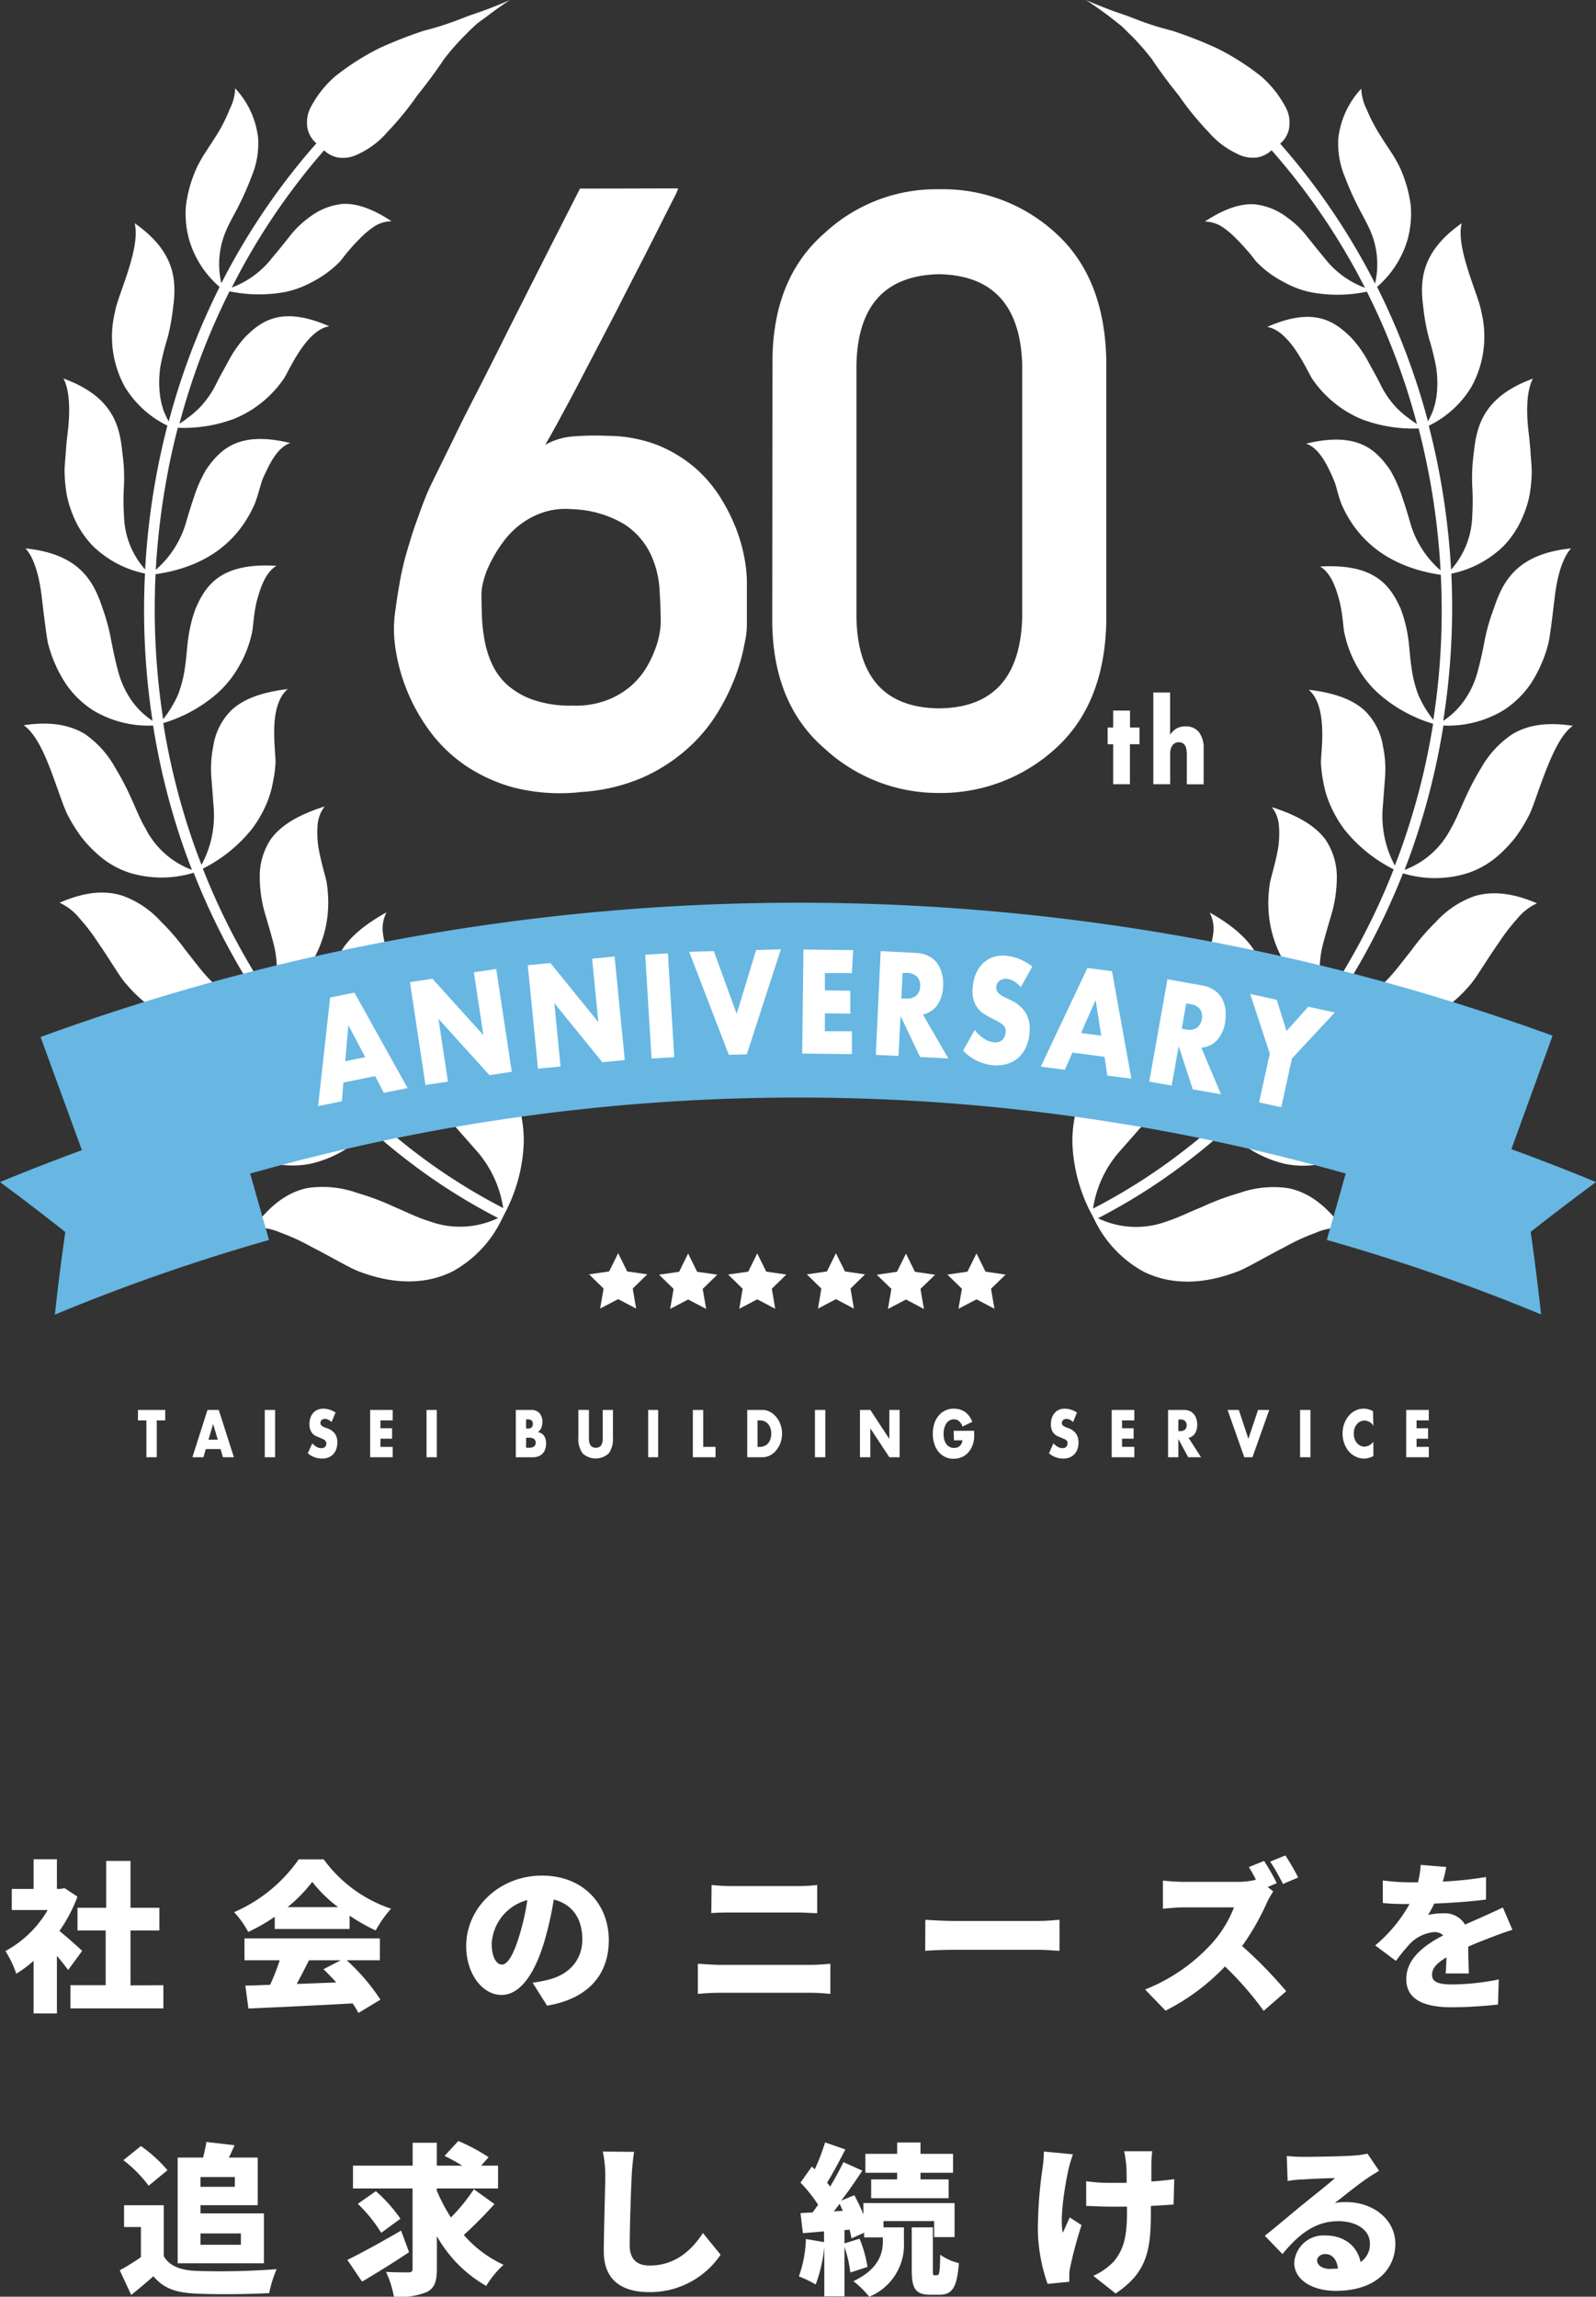
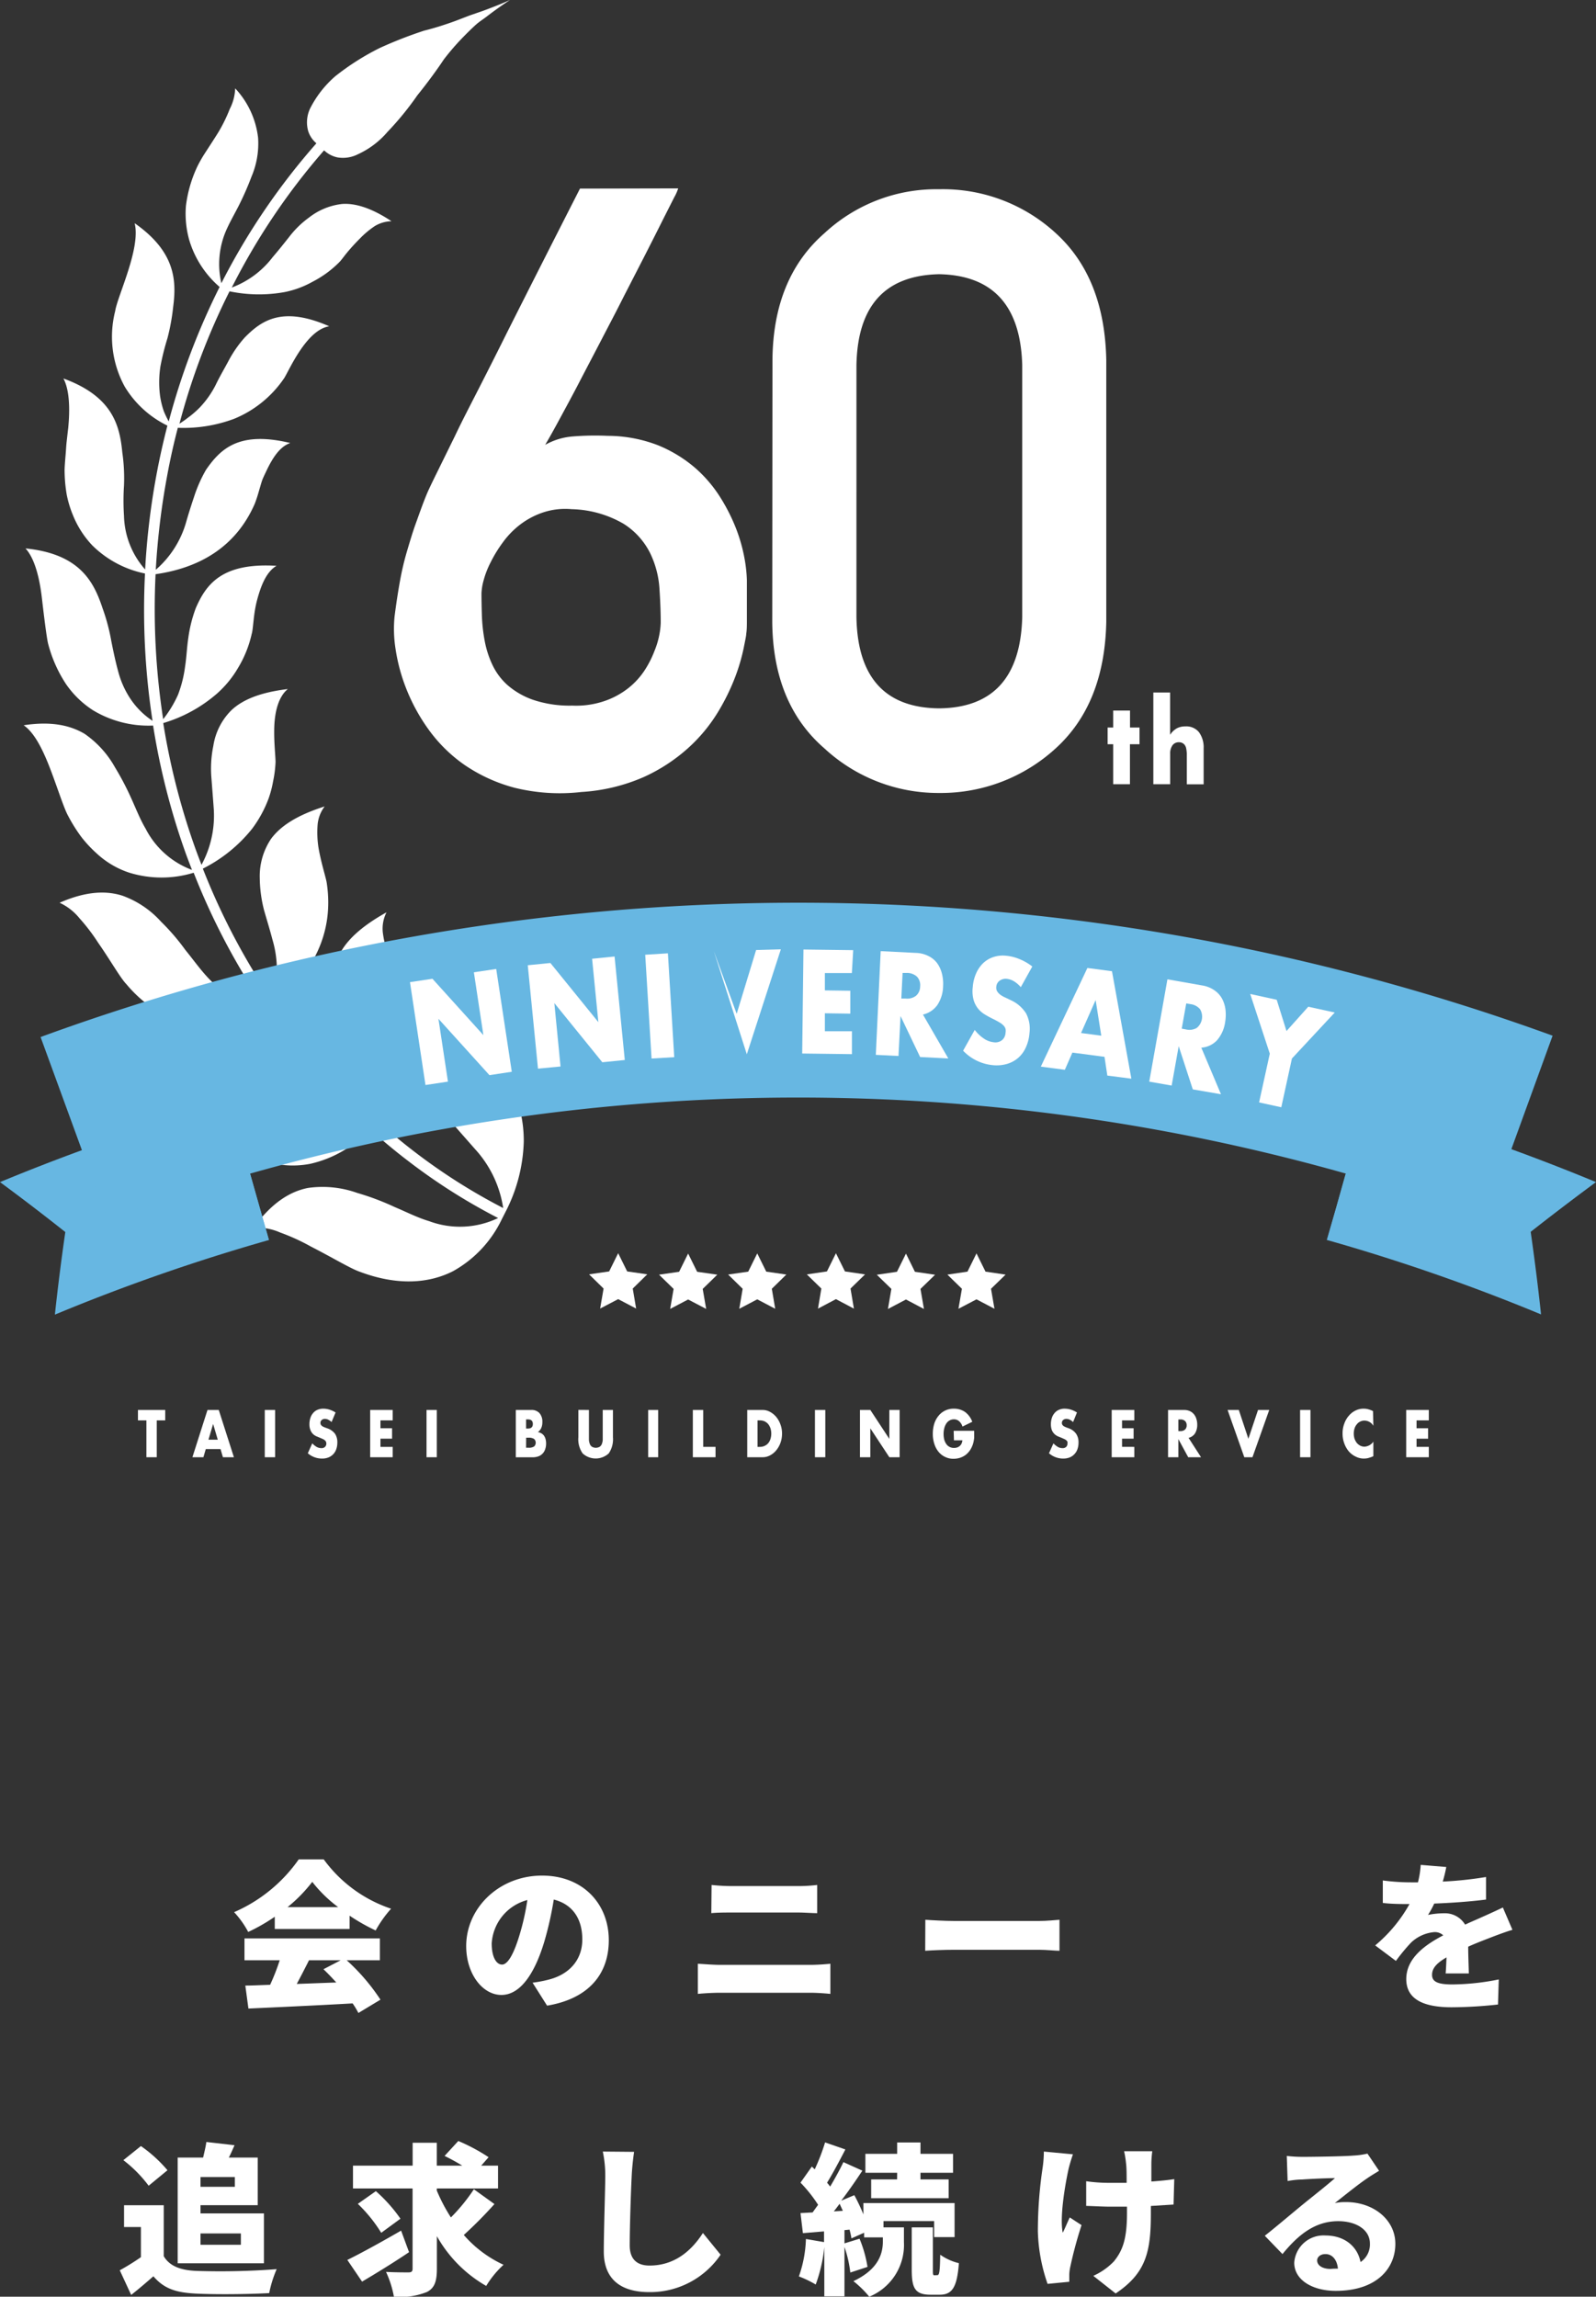
<svg xmlns="http://www.w3.org/2000/svg" viewBox="0 0 226.53 325.98">
  <rect x="0" y="0" width="226.53" height="325.98" fill="#333333" stroke="none" />
  <defs>
    <style>.cls-1{fill:#fff;}.cls-2{fill:#67b7e2;}</style>
  </defs>
  <g id="レイヤー_2" data-name="レイヤー 2">
    <g id="レイヤー_1-2" data-name="レイヤー 1">
-       <path class="cls-1" d="M9.67,279.61c-.41-.57-1-1.31-1.59-2v8.16H4.77V278.3a16.93,16.93,0,0,1-2.46,1.84,14.77,14.77,0,0,0-1.54-3.22,15.49,15.49,0,0,0,6-5.82H1.67v-3h3.1v-4.21H8.08v4.21h.51l.57-.11L11,269.2a22.4,22.4,0,0,1-2.56,4.87c1.11.9,2.76,2.37,3.22,2.83Zm13.52,2.16v3.29H10v-3.29h5V274H11v-3.22h4.07v-6.65h3.45v6.65h4.1V274h-4.1v7.79Z" />
      <path class="cls-1" d="M39,272.05a25.93,25.93,0,0,1-3.77,2.16,13.31,13.31,0,0,0-2-2.81,21.75,21.75,0,0,0,9.17-7.49h3.55a19.44,19.44,0,0,0,9.56,7A16.41,16.41,0,0,0,53.32,274a27.78,27.78,0,0,1-3.7-2.1v1.89H39Zm10.21,6.18A28.8,28.8,0,0,1,54,283.82l-3.13,1.89a11.69,11.69,0,0,0-.82-1.36c-5.29.3-10.86.55-14.79.73l-.44-3.26c1.06,0,2.23-.07,3.52-.11a30.6,30.6,0,0,0,1.36-3.48h-5v-3.1H53.92v3.1ZM48,270.69a19.1,19.1,0,0,1-3.68-3.59,21,21,0,0,1-3.51,3.59Zm-4.14,7.54c-.57,1.13-1.17,2.3-1.74,3.36l5.61-.21c-.6-.66-1.22-1.31-1.82-1.88l2.44-1.27Z" />
      <path class="cls-1" d="M75.59,281.41a17.6,17.6,0,0,0,2.23-.42c2.89-.71,4.83-2.73,4.83-5.72s-1.43-5-4.05-5.66a47.78,47.78,0,0,1-1.33,5.93c-1.36,4.56-3.41,7.61-6.1,7.61s-5-3-5-6.94c0-5.4,4.67-10,10.77-10,5.79,0,9.47,4,9.47,9.17,0,4.78-2.83,8.3-8.76,9.29Zm-.74-11.73a6.79,6.79,0,0,0-5.06,6.16c0,2,.69,3,1.47,3s1.61-1.38,2.42-4A34.47,34.47,0,0,0,74.85,269.68Z" />
      <path class="cls-1" d="M99.05,278.72c1,.06,2.21.16,3.15.16h12.88c.82,0,1.93-.07,2.78-.16V283c-.9-.09-2.07-.16-2.78-.16H102.2c-.94,0-2.23.07-3.15.16ZM101,267.54a27.54,27.54,0,0,0,2.94.16h9.34a22.85,22.85,0,0,0,2.71-.16v4c-.69,0-1.89-.09-2.71-.09h-9.32c-.92,0-2.13,0-3,.09Z" />
      <path class="cls-1" d="M131.34,272.48c.92.07,2.85.17,4,.17h12.21c1,0,2.16-.12,2.83-.17v4.4c-.6,0-1.89-.14-2.83-.14H135.32c-1.31,0-3,.07-4,.14Z" />
-       <path class="cls-1" d="M180.72,268.46a12,12,0,0,0-.94,1.68,35.53,35.53,0,0,1-3.48,6.07,62.17,62.17,0,0,1,6.26,6.41l-3.2,2.79a45.66,45.66,0,0,0-5.49-6.3,30.86,30.86,0,0,1-8.44,6.27l-2.9-3a25.49,25.49,0,0,0,9.4-6.46,16.61,16.61,0,0,0,3.22-5.2H168c-1,0-2.3.14-2.94.19v-4a26,26,0,0,0,2.94.19h7.68a10.29,10.29,0,0,0,2.58-.3,20.29,20.29,0,0,0-1-1.8l2.16-.87a31.8,31.8,0,0,1,1.8,3.15l-1.29.55Zm1.38-1.06a28.53,28.53,0,0,0-1.82-3.17l2.16-.88a33.26,33.26,0,0,1,1.82,3.13Z" />
      <path class="cls-1" d="M205.19,280.1c.05-.58.09-1.43.12-2.28-1.43.83-2.05,1.56-2.05,2.48s.71,1.36,2.85,1.36a34.47,34.47,0,0,0,6.62-.71l-.11,3.56a62.27,62.27,0,0,1-6.58.39c-3.75,0-6.44-1-6.44-4s2.72-4.88,5.25-6.21a1.75,1.75,0,0,0-1.25-.46,5.45,5.45,0,0,0-3.35,1.52,27.46,27.46,0,0,0-2.12,2.57l-2.94-2.2a20.81,20.81,0,0,0,4.87-5.87c-.94,0-2.59,0-3.79-.16V266.9a30.21,30.21,0,0,0,4.09.27h.9a13.23,13.23,0,0,0,.39-2.48l3.63.3a20.26,20.26,0,0,1-.5,2.07,52.46,52.46,0,0,0,6.14-.65l0,3.2c-2.13.28-4.92.48-7.35.57a13.24,13.24,0,0,1-.88,1.61,11.57,11.57,0,0,1,2.26-.23,3.33,3.33,0,0,1,3,1.61c.92-.43,1.66-.73,2.46-1.1,1-.44,1.93-.87,2.9-1.33l1.36,3.17c-.81.23-2.24.76-3.11,1.1s-2,.76-3.17,1.29c0,1.24.07,2.78.09,3.8Z" />
      <path class="cls-1" d="M23.24,320.23c.85,1.43,2.41,2,4.67,2.09a105.26,105.26,0,0,0,11.36-.25,16.49,16.49,0,0,0-1.06,3.4c-2.92.16-7.5.21-10.37.07s-4.55-.69-6.07-2.46c-.94.83-1.91,1.66-3.15,2.65L17,322.23a32.64,32.64,0,0,0,3-1.86v-4.28H17.61V313h5.63Zm-2.14-10a18.53,18.53,0,0,0-3.59-3.63l2.49-2a19.48,19.48,0,0,1,3.77,3.43Zm4.12-4h3.61c.18-.76.37-1.55.46-2.21l4,.46c-.28.62-.53,1.22-.81,1.75h4.1v6.76H28.46v1.17h9v7.08H25.22ZM28.46,309v1.38h4.87V309Zm0,8v1.61h5.73V317Z" />
      <path class="cls-1" d="M58.06,319.66c-2.18,1.47-4.67,3-6.67,4.18l-2.09-3.08c1.93-.94,4.9-2.58,7.63-4.16Zm12.12-6.83a60.32,60.32,0,0,1-4.35,4.39,16.82,16.82,0,0,0,5.64,4.23,13.6,13.6,0,0,0-2.46,3,18.66,18.66,0,0,1-7-7.06V322c0,1.84-.35,2.76-1.41,3.31a10.19,10.19,0,0,1-4.69.67,14.36,14.36,0,0,0-1.12-3.52c1.28.07,2.71.07,3.17.07s.6-.14.6-.55V310.62H50.1v-3.24h8.47v-3.25H62v3.25h3.61c-.81-.51-1.73-1-2.51-1.38l1.95-2.12a26.2,26.2,0,0,1,4.3,2.3l-1.05,1.2h2.39v3.24H62v.3A24.33,24.33,0,0,0,64,314.73a25.69,25.69,0,0,0,3.26-4ZM53.35,311a21.73,21.73,0,0,1,3.49,3.91l-2.73,2a20.93,20.93,0,0,0-3.32-4.11Z" />
      <path class="cls-1" d="M90,305.42c-.16,1.08-.3,2.46-.34,3.45-.12,2.39-.28,7.31-.28,9.82,0,2.18,1.26,2.87,2.81,2.87,3.54,0,5.93-2.07,7.58-4.62l2.51,3.08a12.08,12.08,0,0,1-10.12,5.31c-4,0-6.46-1.79-6.46-5.77,0-2.87.21-9,.21-10.69a16.57,16.57,0,0,0-.35-3.49Z" />
      <path class="cls-1" d="M125.4,316.14h2.9v2.09a7.94,7.94,0,0,1-4.92,7.75,14.74,14.74,0,0,0-2.25-2.21c3.63-1.7,4.18-4,4.18-5.63v-.58h-2.66v-.66l-1.8.8a10.87,10.87,0,0,0-.27-1.24l-.72.07v1.88l2.14-.66a17.66,17.66,0,0,1,1.13,4l-2.44.8a16.81,16.81,0,0,0-.83-3.63v7H117v-7a21.55,21.55,0,0,1-1.22,5.33,15.51,15.51,0,0,0-2.39-1.15,17.37,17.37,0,0,0,1-5.31l2.57.44v-1.52l-3,.25-.34-2.85,1.72-.09c.25-.35.51-.72.78-1.08a20,20,0,0,0-2.5-3.15l1.61-2.28.41.39a29.14,29.14,0,0,0,1.47-3.82l2.88,1c-.85,1.64-1.8,3.43-2.6,4.72.16.18.3.36.44.55.71-1.2,1.38-2.42,1.88-3.47l2.69,1.21c-.9,1.36-1.93,2.86-3,4.26l1.86-.78a27.33,27.33,0,0,1,1.29,2.73v-1.61h12.94v4.83h-2.9v-2.27H125.4Zm-5.77-2.35c-.16-.34-.3-.66-.46-1-.27.37-.55.74-.82,1.08Zm7.71-5.4h-4.51V305.7h4.51v-1.61h3.31v1.61h4.62v2.69h-4.62v.94h4V312h-11v-2.67h3.68Zm5.7,14.53c.27,0,.37-.37.41-2.9a7.73,7.73,0,0,0,2.65,1.2c-.26,3.52-1,4.48-2.74,4.48H132.1c-2.23,0-2.69-.92-2.69-3.56v-6h3v6c0,.71,0,.8.25.8Z" />
      <path class="cls-1" d="M152.29,305.77c-.23.64-.5,1.56-.62,2.07-.46,2.09-1.29,6.76-.83,9.06.3-.56.67-1.5,1-2.17l1.67,1.09a58.51,58.51,0,0,0-1.58,5.84,6.27,6.27,0,0,0-.16,1.15c0,.25,0,.69,0,1.05l-3.08.3a24.43,24.43,0,0,1-1.38-7.47,61.34,61.34,0,0,1,.69-9.11,16.64,16.64,0,0,0,.16-2.2Zm14.28,7.13-3.22.2v1c0,5.45-.64,8.5-5,11.42l-3.17-2.5a9.35,9.35,0,0,0,2.92-2.05c1.33-1.63,1.86-3.36,1.86-6.9v-.87c-.8,0-1.61,0-2.37,0-.94,0-2.21-.07-3.42-.11v-3.5a23,23,0,0,0,3.33.23c.76,0,1.59,0,2.41,0,0-1.13,0-2.19-.09-2.81a13.36,13.36,0,0,0-.27-1.68h4a14.87,14.87,0,0,0-.13,1.68c0,.46,0,1.5,0,2.62,1.25-.09,2.37-.2,3.25-.34Z" />
      <path class="cls-1" d="M195.74,308.11c-.6.37-1.18.71-1.75,1.11-1.29.87-3.29,2.5-4.53,3.47a7.34,7.34,0,0,1,1.59-.14c3.91,0,7,2.51,7,5.93s-2.58,6.67-8.47,6.67c-3.21,0-5.88-1.49-5.88-4a4.16,4.16,0,0,1,4.41-3.86c2.79,0,4.58,1.61,5,3.77a3,3,0,0,0,1.33-2.62c0-2-2-3.18-4.5-3.18-3.34,0-5.73,2-7.91,4.67l-2.51-2.6c1.47-1.15,4.12-3.4,5.47-4.5s3.38-2.69,4.49-3.68c-1.15,0-3.5.11-4.72.2-.69,0-1.49.12-2,.21l-.12-3.56a19.44,19.44,0,0,0,2.32.13c1.22,0,5.78-.06,7.13-.18a11.08,11.08,0,0,0,2-.28ZM189.9,322c-.12-1.27-.81-2.07-1.77-2.07-.74,0-1.18.44-1.18.9,0,.71.76,1.21,1.91,1.21C189.23,322,189.57,322,189.9,322Z" />
      <path class="cls-1" d="M71.88,171.76a23.06,23.06,0,0,0,2.46-9.69,17.93,17.93,0,0,0-3.08-10.24c-.53-.72-2-2.28-3.23-4.09a13.21,13.21,0,0,1-1.4-2.92,5.08,5.08,0,0,1-.07-2.91c-3.34,3-5,5.46-5.5,7.72a9.41,9.41,0,0,0,.77,6.05,18.32,18.32,0,0,0,2.59,4l3,3.41a15.86,15.86,0,0,1,4,8.37,83.43,83.43,0,0,1-12.5-7.92c-1.85-1.41-3.64-2.91-5.39-4.48A22,22,0,0,0,58,150.55a18.09,18.09,0,0,0,.48-5.07,18.88,18.88,0,0,0-1.19-5.38c-.33-.83-1.42-2.66-2.2-4.68a13.39,13.39,0,0,1-.76-3.12,5.09,5.09,0,0,1,.53-2.81c-3.79,2.11-5.81,4.13-6.78,6.18a9.32,9.32,0,0,0-.5,5.94,19.26,19.26,0,0,0,1.57,4.44c.71,1.32,1.45,2.6,2.11,3.92a15.5,15.5,0,0,1,1.58,4.22,14.79,14.79,0,0,1,.28,4.54A92.87,92.87,0,0,1,39,142.53c5.24-4.25,8.51-10,7.36-17.31-.16-.86-.81-2.85-1.17-5a14.08,14.08,0,0,1-.11-3.16,5,5,0,0,1,1-2.6c-4,1.27-6.28,2.81-7.6,4.59a9.5,9.5,0,0,0-1.61,5.58,19,19,0,0,0,.61,4.56c.4,1.41.83,2.78,1.19,4.17a15.19,15.19,0,0,1,.63,4.35,14.89,14.89,0,0,1-.66,4.31,96.11,96.11,0,0,1-9.85-18.73,21,21,0,0,0,7-5.67,17.08,17.08,0,0,0,2.32-4.25,14.79,14.79,0,0,0,.65-2.46,16.82,16.82,0,0,0,.35-2.73c0-.86-.25-2.89-.18-5s.57-4.28,1.92-5.38c-4,.48-6.46,1.55-8,3a9.06,9.06,0,0,0-2.57,5.06,16,16,0,0,0-.28,4.47c.11,1.43.22,2.82.32,4.2a14.65,14.65,0,0,1-1.72,8.22c-.27-.7-.54-1.41-.8-2.12a99.33,99.33,0,0,1-4.63-18,20.56,20.56,0,0,0,7.61-4.17,14.85,14.85,0,0,0,3-3.65A16.08,16.08,0,0,0,35.72,90c.25-.82.23-2.82.77-4.83s1.29-4,2.76-4.86c-7.77-.48-10,2.64-11.46,6a19.33,19.33,0,0,0-1.06,4.22c-.21,1.39-.25,2.73-.46,4.07a17.33,17.33,0,0,1-1,4,16.34,16.34,0,0,1-2.11,3.48A102.57,102.57,0,0,1,22.08,81.5c5.94-.85,11.3-3.64,14.08-10a19.1,19.1,0,0,0,.6-1.84c.12-.39.24-.83.38-1.28s.37-.9.58-1.35c.85-1.82,1.9-3.62,3.48-4.15-7.31-1.77-9.92.87-11.94,3.77a19.66,19.66,0,0,0-1.71,3.85c-.43,1.28-.83,2.54-1.18,3.78a14,14,0,0,1-4.26,6.59,104.82,104.82,0,0,1,1.58-13.15q.64-3.53,1.55-7a20.53,20.53,0,0,0,8-1.28,15.81,15.81,0,0,0,7.13-5.82c.8-1.34,3.18-6.81,6.36-7.31-6.66-2.92-9.62-.82-12,1.6a16.72,16.72,0,0,0-2.32,3.36c-.61,1.14-1.26,2.24-1.8,3.37a13.36,13.36,0,0,1-2.25,3.19,13.17,13.17,0,0,1-1.69,1.46c-.36.29-.77.57-1.2.85a97,97,0,0,1,7.11-18.79,20.48,20.48,0,0,0,7.8.11,13.49,13.49,0,0,0,4-1.48,14.86,14.86,0,0,0,3.81-2.8c.27-.27.63-.8,1.13-1.4s1.11-1.27,1.77-1.93a12.85,12.85,0,0,1,2.12-1.77,4.78,4.78,0,0,1,2.36-.68c-2.86-1.9-5.18-2.58-7-2.45a9.29,9.29,0,0,0-4.7,1.92,13.52,13.52,0,0,0-2.83,2.76c-.79,1-1.54,1.94-2.34,2.87a13,13,0,0,1-5.8,4.31A94,94,0,0,1,46,21.34a3.9,3.9,0,0,0,1.9,1,4.68,4.68,0,0,0,2.91-.45A12.16,12.16,0,0,0,55,18.72a42.53,42.53,0,0,0,4.25-5.21C60.76,11.65,62.16,9.7,63,8.43a34.92,34.92,0,0,1,2.9-3.33c.51-.52,1-1,1.53-1.49S68.5,2.79,69,2.41C70.92.93,72.39,0,72.39,0S70.83.71,68.5,1.56l-1.88.65-2,.77c-1.41.51-2.91,1-4.42,1.37a60.43,60.43,0,0,0-6.32,2.47,35.82,35.82,0,0,0-6.29,4A15,15,0,0,0,44,15.43a4.6,4.6,0,0,0-.27,3.13,3.74,3.74,0,0,0,1.18,1.78A95.87,95.87,0,0,0,31.42,40.2a12,12,0,0,1,.7-7.54c.53-1.2,1.2-2.34,1.82-3.57a41.27,41.27,0,0,0,1.75-4,12,12,0,0,0,.94-5.55,12.33,12.33,0,0,0-3.25-7,6.85,6.85,0,0,1-.77,2.93A21.81,21.81,0,0,1,31,18.76c-.62,1-1.28,2-1.84,2.87a18.9,18.9,0,0,0-1.15,2,18.37,18.37,0,0,0-1.62,5.59,13.8,13.8,0,0,0,.47,4.85,14.12,14.12,0,0,0,4.31,6.66,99.43,99.43,0,0,0-7.22,19.09,14.32,14.32,0,0,1-.69-1.43,11.75,11.75,0,0,1-.54-2.2A14.88,14.88,0,0,1,22.77,52a36,36,0,0,1,1-4,30.15,30.15,0,0,0,.81-4.45c.48-3.66.36-7.8-5.47-11.87.91,3.52-2.46,10.39-2.76,12.47A14.77,14.77,0,0,0,17.7,54.87a14.47,14.47,0,0,0,6.06,5.54c-.6,2.33-1.13,4.69-1.57,7.08A104.14,104.14,0,0,0,20.6,80.83a11.91,11.91,0,0,1-3-7.59,33,33,0,0,1,0-4.33,25.39,25.39,0,0,0-.24-4.69C17,60.42,16,56.27,9,53.72c.89,1.65.94,4.44.68,7.05-.08.66-.15,1.3-.22,1.92s-.09,1.22-.14,1.77c-.09,1.09-.17,2-.15,2.52a20.76,20.76,0,0,0,.31,3.28,15.37,15.37,0,0,0,.86,2.83,13.7,13.7,0,0,0,2.75,4.31,14.82,14.82,0,0,0,7.49,4,103.51,103.51,0,0,0,1.07,20.91,11.22,11.22,0,0,1-3-2.92,12.87,12.87,0,0,1-1.85-4c-.39-1.41-.7-2.88-1-4.39a28,28,0,0,0-1.25-4.69c-1.24-3.75-3.24-7.7-10.93-8.47,1.32,1.43,2,4.24,2.32,7s.64,5.33.86,6.41a19.08,19.08,0,0,0,2.6,5.89,13.58,13.58,0,0,0,3.8,3.67,15.24,15.24,0,0,0,8.53,2.17,100.11,100.11,0,0,0,4.69,18.3c.27.74.55,1.46.83,2.19a12.15,12.15,0,0,1-6.59-5.87c-.78-1.32-1.34-2.77-2-4.22a39.3,39.3,0,0,0-2.34-4.47A14.11,14.11,0,0,0,12,104.15c-2-1.18-4.67-1.82-8.64-1.21,1.65,1.13,2.89,3.85,3.9,6.53s1.84,5.31,2.41,6.33a22.93,22.93,0,0,0,1.88,3,17.82,17.82,0,0,0,2.15,2.31,12.57,12.57,0,0,0,4.67,2.76,15.57,15.57,0,0,0,9.12,0,97.12,97.12,0,0,0,10,19,12.54,12.54,0,0,1-4.4-1.27,15.21,15.21,0,0,1-3.73-3c-1.07-1.17-2-2.48-3.06-3.78a30.91,30.91,0,0,0-3.44-4,13.54,13.54,0,0,0-5.48-3.69c-2.23-.71-5.08-.69-8.92,1a7.88,7.88,0,0,1,2.82,2.2,27.36,27.36,0,0,1,2.66,3.49c1.72,2.46,3.15,5,4,5.87a18.53,18.53,0,0,0,5.38,4.42,12.91,12.91,0,0,0,5.36,1.59,16,16,0,0,0,9.15-2.42A94.59,94.59,0,0,0,52.1,159.88a12.68,12.68,0,0,1-4.75-.11,15.25,15.25,0,0,1-4.5-2c-1.38-.9-2.65-2-4.05-3a32.17,32.17,0,0,0-4.45-3.15A14.14,14.14,0,0,0,28,149.21c-2.41-.16-5.26.6-8.67,3.29A7.79,7.79,0,0,1,22.67,154a30.86,30.86,0,0,1,3.57,2.88c2.34,2.09,4.45,4.27,5.5,5A18.85,18.85,0,0,0,38.29,165a12.89,12.89,0,0,0,5.77.18,16.29,16.29,0,0,0,8.43-4.92c1.78,1.6,3.6,3.12,5.48,4.55a83.91,83.91,0,0,0,12.73,8.07,12.52,12.52,0,0,1-9.8.44c-1.65-.49-3.19-1.29-4.88-2a36.66,36.66,0,0,0-5.31-2,14.65,14.65,0,0,0-7-.71c-2.44.48-5.08,2-7.72,5.65a8.1,8.1,0,0,1,3.79.68,29.7,29.7,0,0,1,4.37,2c2.94,1.5,5.67,3.15,6.93,3.57,5.46,2.05,9.9,1.6,13.21-.08a16.59,16.59,0,0,0,6.92-7.35" />
-       <path class="cls-1" d="M155.34,173.11a16.59,16.59,0,0,0,6.92,7.35c3.31,1.68,7.75,2.13,13.21.08,1.26-.42,4-2.07,6.93-3.57a30.08,30.08,0,0,1,4.36-2,8.1,8.1,0,0,1,3.79-.68c-2.64-3.66-5.27-5.17-7.72-5.65a14.61,14.61,0,0,0-7,.71,36.8,36.8,0,0,0-5.32,2c-1.68.67-3.23,1.47-4.88,2a12.5,12.5,0,0,1-9.79-.44,84.32,84.32,0,0,0,12.72-8.07q2.82-2.14,5.48-4.55a16.28,16.28,0,0,0,8.44,4.92,12.89,12.89,0,0,0,5.77-.18,18.81,18.81,0,0,0,6.54-3.09c1.05-.7,3.16-2.88,5.51-5a29.25,29.25,0,0,1,3.57-2.88,7.76,7.76,0,0,1,3.37-1.54c-3.4-2.69-6.25-3.45-8.66-3.29a14.22,14.22,0,0,0-6.4,2.35,33.42,33.42,0,0,0-4.45,3.15c-1.39,1-2.67,2.13-4,3a15.25,15.25,0,0,1-4.5,2,12.7,12.7,0,0,1-4.75.11,94.59,94.59,0,0,0,14.31-16.48,16,16,0,0,0,9.14,2.42,13,13,0,0,0,5.37-1.59,18.5,18.5,0,0,0,5.37-4.42c.82-.89,2.26-3.41,4-5.87a28.37,28.37,0,0,1,2.67-3.49,7.77,7.77,0,0,1,2.81-2.2c-3.84-1.66-6.69-1.68-8.91-1a13.47,13.47,0,0,0-5.48,3.69,30.91,30.91,0,0,0-3.44,4c-1.06,1.3-2,2.61-3.07,3.78a15.16,15.16,0,0,1-3.72,3,12.54,12.54,0,0,1-4.4,1.27,98.49,98.49,0,0,0,10-19,15.54,15.54,0,0,0,9.11,0,12.52,12.52,0,0,0,4.68-2.76,18.54,18.54,0,0,0,2.15-2.31,21.91,21.91,0,0,0,1.87-3c.57-1,1.36-3.66,2.41-6.33s2.26-5.4,3.9-6.53c-4-.61-6.64,0-8.63,1.21a14,14,0,0,0-4.34,4.68,37.87,37.87,0,0,0-2.35,4.47c-.68,1.45-1.23,2.9-2,4.22a12.13,12.13,0,0,1-6.58,5.87c.28-.73.56-1.45.82-2.18a101.27,101.27,0,0,0,4.7-18.31,15.26,15.26,0,0,0,8.53-2.17,13.58,13.58,0,0,0,3.8-3.67,19.07,19.07,0,0,0,2.59-5.89c.23-1.08.55-3.7.87-6.41s1-5.52,2.32-7c-7.69.77-9.69,4.72-10.93,8.47A27.12,27.12,0,0,0,210.71,91c-.29,1.51-.61,3-1,4.39a12.68,12.68,0,0,1-1.86,4,11.07,11.07,0,0,1-3,2.92A103.51,103.51,0,0,0,206,81.42a14.86,14.86,0,0,0,7.49-4,13.68,13.68,0,0,0,2.74-4.31,14.64,14.64,0,0,0,.87-2.83,22,22,0,0,0,.31-3.28c0-.53-.06-1.43-.16-2.52,0-.55-.09-1.14-.14-1.77s-.14-1.26-.21-1.92c-.26-2.61-.21-5.4.68-7.05-7,2.55-8,6.7-8.39,10.5a26.24,26.24,0,0,0-.23,4.69,34.81,34.81,0,0,1,0,4.33,11.91,11.91,0,0,1-3,7.59,106,106,0,0,0-1.6-13.34q-.66-3.59-1.57-7.08a14.44,14.44,0,0,0,6.07-5.54,14.77,14.77,0,0,0,1.37-10.73c-.29-2.08-3.67-9-2.76-12.47-5.82,4.07-5.94,8.21-5.46,11.87a28.89,28.89,0,0,0,.81,4.45,38.25,38.25,0,0,1,1,4,14.52,14.52,0,0,1,.08,4.17,11,11,0,0,1-.54,2.2,14.19,14.19,0,0,1-.68,1.43,100.1,100.1,0,0,0-7.22-19.09,14.19,14.19,0,0,0,4.31-6.66,14,14,0,0,0,.47-4.85,18.66,18.66,0,0,0-1.62-5.59,20.87,20.87,0,0,0-1.15-2c-.56-.84-1.22-1.83-1.85-2.87a23.93,23.93,0,0,1-1.64-3.23,7.15,7.15,0,0,1-.77-2.93,12.4,12.4,0,0,0-3.25,7,12.26,12.26,0,0,0,.94,5.55,41.25,41.25,0,0,0,1.76,4c.62,1.23,1.29,2.37,1.82,3.57a12,12,0,0,1,.69,7.54,95.83,95.83,0,0,0-13.47-19.86,3.81,3.81,0,0,0,1.18-1.78,4.66,4.66,0,0,0-.27-3.13A15.21,15.21,0,0,0,179,10.84a35.08,35.08,0,0,0-6.29-4,59.56,59.56,0,0,0-6.31-2.47A45.56,45.56,0,0,1,161.94,3l-2-.77L158,1.56C155.7.71,154.13,0,154.13,0s1.47.93,3.42,2.41l1.53,1.2c.52.45,1,1,1.54,1.49a36.39,36.39,0,0,1,2.9,3.33c.84,1.27,2.24,3.22,3.76,5.08a41.63,41.63,0,0,0,4.24,5.21,12.18,12.18,0,0,0,4.16,3.15,4.68,4.68,0,0,0,2.91.45,3.91,3.91,0,0,0,1.89-1,94,94,0,0,1,13.26,19.53,12.92,12.92,0,0,1-5.81-4.31c-.8-.93-1.54-1.9-2.34-2.87a13.28,13.28,0,0,0-2.83-2.76A9.25,9.25,0,0,0,178.07,29c-1.87-.13-4.19.55-7.06,2.45a4.72,4.72,0,0,1,2.36.68,12.45,12.45,0,0,1,2.12,1.77c.66.66,1.27,1.35,1.78,1.93s.85,1.13,1.13,1.4a14.86,14.86,0,0,0,3.81,2.8,13.39,13.39,0,0,0,4,1.48,20.48,20.48,0,0,0,7.8-.11,97.65,97.65,0,0,1,7.11,18.79c-.43-.28-.84-.56-1.2-.85a14,14,0,0,1-1.7-1.46A13.31,13.31,0,0,1,196,54.7c-.54-1.13-1.19-2.23-1.8-3.37A16.38,16.38,0,0,0,191.86,48c-2.41-2.42-5.37-4.52-12-1.6,3.18.5,5.56,6,6.35,7.31a15.88,15.88,0,0,0,7.14,5.82,20.5,20.5,0,0,0,8,1.28q.89,3.45,1.55,7a103,103,0,0,1,1.57,13.15,14,14,0,0,1-4.26-6.59c-.34-1.24-.74-2.5-1.17-3.78a20.27,20.27,0,0,0-1.71-3.85c-2-2.9-4.63-5.54-11.94-3.77,1.58.53,2.63,2.33,3.48,4.15.21.45.41.91.58,1.35s.26.89.38,1.28a17.06,17.06,0,0,0,.59,1.84c2.79,6.32,8.15,9.11,14.08,10a101.12,101.12,0,0,1-1.06,20.59,16.27,16.27,0,0,1-2.1-3.48,16.84,16.84,0,0,1-1-4c-.22-1.34-.26-2.68-.46-4.07a19.37,19.37,0,0,0-1.07-4.22c-1.49-3.33-3.69-6.45-11.45-6,1.46.84,2.23,2.85,2.75,4.86s.52,4,.77,4.83a16.35,16.35,0,0,0,1.92,4.81,14.81,14.81,0,0,0,3,3.65,20.64,20.64,0,0,0,7.61,4.17,99.33,99.33,0,0,1-4.63,18c-.25.71-.53,1.42-.8,2.12a14.82,14.82,0,0,1-1.72-8.22c.11-1.38.21-2.77.32-4.2a15.58,15.58,0,0,0-.28-4.47,9,9,0,0,0-2.56-5.06c-1.53-1.46-4-2.53-8-3,1.35,1.1,1.82,3.27,1.92,5.38s-.18,4.13-.17,5a18,18,0,0,0,.34,2.73,13.89,13.89,0,0,0,.66,2.46,17.08,17.08,0,0,0,2.32,4.25,21,21,0,0,0,7,5.67,95.53,95.53,0,0,1-9.84,18.73,14.24,14.24,0,0,1-.66-4.31,14.85,14.85,0,0,1,.62-4.35c.36-1.39.79-2.76,1.19-4.17a19,19,0,0,0,.62-4.56,9.44,9.44,0,0,0-1.62-5.58c-1.32-1.78-3.62-3.32-7.6-4.59a4.8,4.8,0,0,1,1,2.6,13.5,13.5,0,0,1-.1,3.16c-.36,2.11-1,4.1-1.17,5-1.15,7.33,2.12,13.06,7.36,17.31a93.23,93.23,0,0,1-14.05,16.2,15.13,15.13,0,0,1,.27-4.54A15.51,15.51,0,0,1,175.3,150c.66-1.32,1.4-2.6,2.1-3.92a18.82,18.82,0,0,0,1.58-4.44,9.39,9.39,0,0,0-.51-5.94c-1-2-3-4.07-6.77-6.18a5.09,5.09,0,0,1,.52,2.81,13.35,13.35,0,0,1-.75,3.12c-.78,2-1.87,3.85-2.21,4.68a19.2,19.2,0,0,0-1.18,5.38,17.73,17.73,0,0,0,.48,5.07,22.15,22.15,0,0,0,4.46,8.56c-1.74,1.57-3.54,3.07-5.39,4.48a83.33,83.33,0,0,1-12.49,7.92,15.85,15.85,0,0,1,4-8.37l3-3.41a18.69,18.69,0,0,0,2.59-4,9.48,9.48,0,0,0,.77-6.05c-.54-2.26-2.16-4.73-5.51-7.72a5.08,5.08,0,0,1-.06,2.91,13.72,13.72,0,0,1-1.41,2.92c-1.22,1.81-2.7,3.37-3.22,4.09a17.94,17.94,0,0,0-3.09,10.24,23.23,23.23,0,0,0,2.47,9.69" />
      <path class="cls-1" d="M96.26,26.74A6.6,6.6,0,0,1,95.7,28L94,31.36c-.71,1.43-1.54,3.06-2.48,4.91l-3,5.84c-1,2-2.11,4.1-3.19,6.18s-2.13,4.07-3.13,6-1.92,3.61-2.75,5.15-1.52,2.77-2.07,3.7a9.44,9.44,0,0,1,3.87-1.19,39.92,39.92,0,0,1,5-.09A19.91,19.91,0,0,1,93.4,63.2a19.17,19.17,0,0,1,5.23,3.18,18.92,18.92,0,0,1,3.63,4.25,26.21,26.21,0,0,1,2.28,4.56,23.45,23.45,0,0,1,1.15,4.16,20.34,20.34,0,0,1,.32,3v3.32q0,1.13,0,2.28c0,.77,0,1.43-.09,2,0,.27-.16,1-.38,2.11a27.23,27.23,0,0,1-1.18,4,30.67,30.67,0,0,1-2.45,5,22.87,22.87,0,0,1-4.2,5.08,24.53,24.53,0,0,1-6.32,4.14,25.86,25.86,0,0,1-8.87,2.13A26.79,26.79,0,0,1,73,111.8a23,23,0,0,1-7.15-3.29,21.24,21.24,0,0,1-5-4.94,26.52,26.52,0,0,1-3.16-5.75,25.61,25.61,0,0,1-1.54-5.67A18.09,18.09,0,0,1,56,87.53c.24-1.89.5-3.57.77-5.06s.6-2.89,1-4.24.79-2.68,1.27-4S60,71.5,60.63,70c.16-.38.59-1.3,1.3-2.74l2.63-5.35c1-2.12,2.22-4.45,3.52-7s2.6-5.12,3.9-7.74q4.6-9.14,10.34-20.4ZM93.78,88.4c0-1.47-.06-3.08-.18-4.86a13.47,13.47,0,0,0-1.33-5.05,10.43,10.43,0,0,0-3.75-4.14,15.34,15.34,0,0,0-7.38-2.08,10,10,0,0,0-4.08.47,11.22,11.22,0,0,0-3.25,1.73A12.13,12.13,0,0,0,71.36,77a18.64,18.64,0,0,0-1.72,2.81,12.74,12.74,0,0,0-1,2.57,8,8,0,0,0-.3,1.82q0,1.44.06,3.21a23.4,23.4,0,0,0,.39,3.52,13.83,13.83,0,0,0,1.09,3.41,9,9,0,0,0,2.18,2.92,11.08,11.08,0,0,0,3.64,2.08,16.25,16.25,0,0,0,5.52.81,12.48,12.48,0,0,0,4.64-.67,11.44,11.44,0,0,0,3.37-1.85,10.75,10.75,0,0,0,2.28-2.51,14.23,14.23,0,0,0,1.38-2.72A11.76,11.76,0,0,0,93.6,90,10.8,10.8,0,0,0,93.78,88.4Z" />
      <path class="cls-1" d="M109.64,51.09q.1-11.65,7.39-18a23.3,23.3,0,0,1,16.27-6.23,23.66,23.66,0,0,1,16.56,6.24q6.93,6.3,7.16,18V88.28q-.24,11.61-7.16,17.92a24.12,24.12,0,0,1-16.56,6.35A23.77,23.77,0,0,1,117,106.21q-7.27-6.3-7.39-17.89Zm35.45.75q-.34-12.69-11.79-12.92-11.51.24-11.74,12.92V87.62q.24,12.81,11.74,12.92,11.44-.12,11.79-12.92Z" />
      <polygon class="cls-1" points="128.59 177.93 129.86 180.51 132.72 180.93 130.65 182.94 131.14 185.79 128.59 184.44 126.03 185.79 126.52 182.94 124.45 180.93 127.31 180.51 128.59 177.93" />
      <polygon class="cls-1" points="118.65 177.88 119.93 180.46 122.78 180.88 120.72 182.89 121.2 185.74 118.65 184.39 116.1 185.74 116.58 182.89 114.52 180.88 117.37 180.46 118.65 177.88" />
      <polygon class="cls-1" points="97.67 177.92 98.95 180.51 101.81 180.92 99.74 182.94 100.23 185.78 97.67 184.44 95.12 185.78 95.61 182.94 93.54 180.92 96.39 180.51 97.67 177.92" />
      <polygon class="cls-1" points="87.74 177.87 89.02 180.46 91.87 180.87 89.81 182.89 90.29 185.73 87.74 184.39 85.18 185.73 85.67 182.89 83.61 180.87 86.46 180.46 87.74 177.87" />
      <polygon class="cls-1" points="107.48 177.9 108.76 180.49 111.61 180.9 109.55 182.92 110.03 185.76 107.48 184.42 104.93 185.76 105.41 182.92 103.35 180.9 106.2 180.49 107.48 177.9" />
      <polygon class="cls-1" points="138.6 177.9 139.88 180.49 142.73 180.91 140.66 182.92 141.15 185.76 138.6 184.42 136.04 185.76 136.53 182.92 134.47 180.91 137.32 180.49 138.6 177.9" />
      <path class="cls-2" d="M0,167.78a297.76,297.76,0,0,1,32.62-11.34L38.17,176A275.18,275.18,0,0,0,7.79,186.59q.63-5.85,1.48-11.72C6.23,172.46,3.15,170.1,0,167.78Z" />
      <path class="cls-2" d="M226.53,167.78a297.76,297.76,0,0,0-32.62-11.34L188.36,176a275,275,0,0,1,30.37,10.56q-.63-5.85-1.47-11.72Q221.81,171.26,226.53,167.78Z" />
      <path class="cls-2" d="M210.92,173a285.45,285.45,0,0,0-195.68.14L5.76,147.19A313,313,0,0,1,220.37,147Z" />
      <path class="cls-2" d="M35.49,166.58q-10,2.83-19.88,6.42,11.52,1,22.56,3Q36.82,171.31,35.49,166.58Z" />
      <path class="cls-2" d="M191,166.58q10,2.83,19.88,6.42-11.53,1-22.56,3Q189.7,171.31,191,166.58Z" />
-       <path class="cls-1" d="M53.25,152.74l-4.51.91-.22,2.66-3.37.68,1.71-15.41,3.45-.69,7.54,13.54-3.37.68Zm-1.41-2.69-2.39-4.53-.45,5.1Z" />
      <path class="cls-1" d="M60.39,154l-2.2-14.6,3.19-.48,7.23,8L67.26,138l3.17-.47,2.21,14.59-3.17.48-7.24-8,1.35,8.92Z" />
      <path class="cls-1" d="M76.36,151.68,74.91,137l3.21-.32,6.81,8.4-.89-9,3.19-.32,1.45,14.69-3.19.32-6.81-8.4.88,9Z" />
      <path class="cls-1" d="M94.8,135.31l.9,14.74-3.22.19-.9-14.73Z" />
-       <path class="cls-1" d="M101.32,135l3.24,8.9,2.76-9.06,3.51-.1L106,149.64l-2.56.07-5.62-14.62Z" />
+       <path class="cls-1" d="M101.32,135l3.24,8.9,2.76-9.06,3.51-.1L106,149.64Z" />
      <path class="cls-1" d="M120.91,138.11l-3.83,0,0,2.46,3.61.05,0,3.25-3.61-.05,0,2.55,3.84,0,0,3.25-7.06-.09.18-14.76,7.06.09Z" />
      <path class="cls-1" d="M134.6,150.23l-4-.2-2.78-5.82-.29,5.67-3.22-.16L125,135l5,.25a4.15,4.15,0,0,1,1.79.45,3.37,3.37,0,0,1,1.22,1,4.36,4.36,0,0,1,.68,1.48,5.73,5.73,0,0,1,.17,1.77,5,5,0,0,1-.82,2.7A3.44,3.44,0,0,1,131,144Zm-6.67-8.5.61,0a2.06,2.06,0,0,0,1.48-.4,1.74,1.74,0,0,0,.58-1.32,1.76,1.76,0,0,0-.44-1.38,2.1,2.1,0,0,0-1.44-.54l-.61,0Z" />
      <path class="cls-1" d="M144.89,140.11a4.17,4.17,0,0,0-1-.85,2.51,2.51,0,0,0-1-.33,1.45,1.45,0,0,0-1,.26,1.14,1.14,0,0,0-.48.88,1,1,0,0,0,.14.66,1.85,1.85,0,0,0,.48.49,3.75,3.75,0,0,0,.69.38l.77.37a5,5,0,0,1,2.15,1.87,4.71,4.71,0,0,1,.48,2.79,5.94,5.94,0,0,1-.5,2,4.31,4.31,0,0,1-1.07,1.49,4.23,4.23,0,0,1-1.6.88,5.26,5.26,0,0,1-2.05.18,6.68,6.68,0,0,1-4.2-2.05l1.65-2.95a5.46,5.46,0,0,0,1.33,1.25,3,3,0,0,0,1.36.5,1.51,1.51,0,0,0,1.21-.32,1.45,1.45,0,0,0,.47-1,1.53,1.53,0,0,0,0-.58,1.11,1.11,0,0,0-.29-.48,2.41,2.41,0,0,0-.56-.43c-.23-.14-.52-.3-.86-.47a13.18,13.18,0,0,1-1.17-.63,3.67,3.67,0,0,1-1-.84,3.61,3.61,0,0,1-.65-1.25,4.77,4.77,0,0,1-.12-1.83,5.82,5.82,0,0,1,.48-1.95,4.57,4.57,0,0,1,1-1.45,3.9,3.9,0,0,1,1.44-.86,4.26,4.26,0,0,1,1.8-.19,6.39,6.39,0,0,1,1.89.47,7.57,7.57,0,0,1,1.84,1.06Z" />
      <path class="cls-1" d="M156.77,150l-4.56-.6-1.07,2.44-3.41-.45,6.61-14,3.49.46,2.75,15.25-3.41-.44Zm-.46-3-.8-5.06-2.07,4.68Z" />
      <path class="cls-1" d="M173.3,155.31l-4-.69-2-6.13-1,5.59-3.18-.56L165.7,139l4.94.87a4.17,4.17,0,0,1,1.72.68,3.44,3.44,0,0,1,1.09,1.19,4.45,4.45,0,0,1,.49,1.56,6.3,6.3,0,0,1-.05,1.78,5,5,0,0,1-1.15,2.57,3.38,3.38,0,0,1-2.23,1.05ZM167.73,146l.6.11a2.1,2.1,0,0,0,1.53-.21,2.06,2.06,0,0,0,.47-2.66,2.11,2.11,0,0,0-1.36-.72l-.6-.1Z" />
      <path class="cls-1" d="M180.23,149.55l-2.78-8.47,3.76.82,1.39,4.44,3.09-3.45,3.76.82-6.08,6.53-1.51,6.92-3.15-.69Z" />
      <path class="cls-1" d="M160.38,105.63v5.68H158v-5.68h-.79v-2.37H158v-2.41h2.39v2.41h1.35v2.37Z" />
      <path class="cls-1" d="M163.7,98.29h2.38v6a2.77,2.77,0,0,1,1-.94,2.59,2.59,0,0,1,1.18-.25,2.3,2.3,0,0,1,1.93.84,3.64,3.64,0,0,1,.65,2.27v5.11h-2.39v-4.06a4.48,4.48,0,0,0-.08-1,1.25,1.25,0,0,0-.26-.58,1,1,0,0,0-.76-.33,1.1,1.1,0,0,0-.93.43,2,2,0,0,0-.33,1.23v4.3H163.7Z" />
      <path class="cls-1" d="M22.25,201.6v5.23H20.78V201.6h-1.2v-1.48h3.87v1.48Z" />
      <path class="cls-1" d="M31.3,205.67H29.21l-.34,1.16H27.31l2.14-6.71h1.6l2.15,6.71H31.64Zm-.39-1.33-.66-2.23-.66,2.23Z" />
      <path class="cls-1" d="M39.05,200.12v6.71H37.58v-6.71Z" />
      <path class="cls-1" d="M47.06,201.84a1.77,1.77,0,0,0-.48-.34,1,1,0,0,0-.46-.11.65.65,0,0,0-.46.16.52.52,0,0,0-.18.42.48.48,0,0,0,.09.29.9.9,0,0,0,.23.2,2.52,2.52,0,0,0,.33.15l.36.13a2.29,2.29,0,0,1,1.06.76,2.14,2.14,0,0,1,.33,1.24,2.77,2.77,0,0,1-.15.94,2,2,0,0,1-.42.71,2,2,0,0,1-.69.47,2.45,2.45,0,0,1-.93.16,3.06,3.06,0,0,1-2-.75l.63-1.41a2.9,2.9,0,0,0,.65.52,1.41,1.41,0,0,0,.64.16.67.67,0,0,0,.53-.19.64.64,0,0,0,.18-.45.67.67,0,0,0-.05-.26.55.55,0,0,0-.15-.2,1.15,1.15,0,0,0-.27-.18l-.41-.18-.55-.23a1.72,1.72,0,0,1-.49-.34,1.66,1.66,0,0,1-.34-.54,2.17,2.17,0,0,1-.14-.83,2.83,2.83,0,0,1,.14-.9,1.94,1.94,0,0,1,.39-.69,1.59,1.59,0,0,1,.61-.45,2,2,0,0,1,.82-.16,3,3,0,0,1,.87.13,3.7,3.7,0,0,1,.88.41Z" />
      <path class="cls-1" d="M55.74,201.6H54v1.12h1.65v1.48H54v1.16h1.74v1.47h-3.2v-6.71h3.2Z" />
      <path class="cls-1" d="M62,200.12v6.71H60.54v-6.71Z" />
      <path class="cls-1" d="M73.21,200.12h2.18a1.5,1.5,0,0,1,1.18.45,1.82,1.82,0,0,1,.41,1.28,2,2,0,0,1-.16.84,1.5,1.5,0,0,1-.47.57,1.65,1.65,0,0,1,.54.21,1.23,1.23,0,0,1,.36.36,1.63,1.63,0,0,1,.2.49,2.49,2.49,0,0,1,.06.57,2.37,2.37,0,0,1-.14.83,1.57,1.57,0,0,1-1,1,2.55,2.55,0,0,1-.81.12H73.21Zm1.46,2.64h.27c.46,0,.69-.22.69-.65s-.23-.65-.69-.65h-.27Zm0,2.72H75a1.38,1.38,0,0,0,.8-.17.73.73,0,0,0,0-1.08,1.38,1.38,0,0,0-.8-.17h-.32Z" />
      <path class="cls-1" d="M83.59,200.12v3.65c0,.2,0,.4,0,.6a1.92,1.92,0,0,0,.12.56.85.85,0,0,0,.29.4,1.1,1.1,0,0,0,1.14,0,.85.85,0,0,0,.29-.4,1.92,1.92,0,0,0,.12-.56c0-.2,0-.4,0-.6v-3.65H87V204a3.55,3.55,0,0,1-.6,2.29,2.74,2.74,0,0,1-3.7,0,3.49,3.49,0,0,1-.61-2.29v-3.89Z" />
      <path class="cls-1" d="M93.42,200.12v6.71H92v-6.71Z" />
      <path class="cls-1" d="M99.81,200.12v5.24h1.75v1.47H98.34v-6.71Z" />
      <path class="cls-1" d="M106.06,200.12h2.17a2.18,2.18,0,0,1,1.08.28,3.06,3.06,0,0,1,.88.73,3.47,3.47,0,0,1,.59,1.07,3.67,3.67,0,0,1,.22,1.28,3.89,3.89,0,0,1-.21,1.27,3.59,3.59,0,0,1-.59,1.07,2.86,2.86,0,0,1-.89.74,2.22,2.22,0,0,1-1.08.27h-2.17Zm1.46,5.24h.34a1.51,1.51,0,0,0,.68-.15,1.39,1.39,0,0,0,.51-.39,1.74,1.74,0,0,0,.31-.59,2.61,2.61,0,0,0,0-1.5,2.14,2.14,0,0,0-.32-.6,1.65,1.65,0,0,0-.51-.39,1.6,1.6,0,0,0-.67-.14h-.34Z" />
      <path class="cls-1" d="M117.14,200.12v6.71h-1.47v-6.71Z" />
      <path class="cls-1" d="M122.06,206.83v-6.71h1.47l2.7,4.11v-4.11h1.46v6.71h-1.46l-2.7-4.1v4.1Z" />
      <path class="cls-1" d="M135.36,203.08h2.91c0,.35,0,.68,0,1a4.86,4.86,0,0,1-.15.81,3.62,3.62,0,0,1-.43.93,2.93,2.93,0,0,1-.63.68,2.88,2.88,0,0,1-.8.41,3,3,0,0,1-.91.14,2.64,2.64,0,0,1-1.2-.26,2.71,2.71,0,0,1-.93-.72,3.34,3.34,0,0,1-.6-1.12,4.46,4.46,0,0,1-.22-1.45,4.73,4.73,0,0,1,.21-1.44,3.36,3.36,0,0,1,.61-1.12,2.72,2.72,0,0,1,2.18-1,2.71,2.71,0,0,1,1.55.45A3,3,0,0,1,138,201.8l-1.39.68a1.64,1.64,0,0,0-.51-.79,1.1,1.1,0,0,0-.7-.24,1.21,1.21,0,0,0-.6.15,1.28,1.28,0,0,0-.46.41,2.11,2.11,0,0,0-.3.66,3.18,3.18,0,0,0-.11.85,3.38,3.38,0,0,0,.09.8,2,2,0,0,0,.29.63,1.21,1.21,0,0,0,.46.41,1.32,1.32,0,0,0,.64.15,1.42,1.42,0,0,0,.42-.06,1.05,1.05,0,0,0,.63-.52,1.4,1.4,0,0,0,.14-.5h-1.2Z" />
      <path class="cls-1" d="M152.31,201.84a1.77,1.77,0,0,0-.48-.34,1,1,0,0,0-.46-.11.67.67,0,0,0-.47.16.52.52,0,0,0-.18.42.48.48,0,0,0,.09.29.8.8,0,0,0,.24.2,2.52,2.52,0,0,0,.33.15l.36.13a2.21,2.21,0,0,1,1,.76,2.14,2.14,0,0,1,.34,1.24,2.77,2.77,0,0,1-.15.94,1.88,1.88,0,0,1-.43.71,1.84,1.84,0,0,1-.68.47,2.49,2.49,0,0,1-.93.16,3.06,3.06,0,0,1-2-.75l.63-1.41a2.69,2.69,0,0,0,.65.52,1.34,1.34,0,0,0,.63.16.7.7,0,0,0,.54-.19.63.63,0,0,0,.17-.45.68.68,0,0,0,0-.26.55.55,0,0,0-.15-.2,1.15,1.15,0,0,0-.27-.18l-.41-.18-.56-.23a1.82,1.82,0,0,1-.48-.34,1.68,1.68,0,0,1-.35-.54,2.41,2.41,0,0,1-.13-.83,2.83,2.83,0,0,1,.14-.9,1.94,1.94,0,0,1,.39-.69,1.59,1.59,0,0,1,.61-.45,1.92,1.92,0,0,1,.81-.16,3.13,3.13,0,0,1,.88.13,3.83,3.83,0,0,1,.87.41Z" />
      <path class="cls-1" d="M161,201.6h-1.74v1.12h1.64v1.48h-1.64v1.16H161v1.47h-3.21v-6.71H161Z" />
      <path class="cls-1" d="M170.47,206.83h-1.82l-1.4-2.58v2.58h-1.46v-6.71h2.28a1.94,1.94,0,0,1,.82.17,1.62,1.62,0,0,1,.58.45,1.88,1.88,0,0,1,.34.66,2.53,2.53,0,0,1,.12.8,2.3,2.3,0,0,1-.31,1.24,1.51,1.51,0,0,1-.92.64Zm-3.22-3.71h.28a.93.93,0,0,0,.66-.21.78.78,0,0,0,.24-.62.78.78,0,0,0-.24-.61.93.93,0,0,0-.66-.21h-.28Z" />
      <path class="cls-1" d="M175.83,200.12l1.36,4.09,1.37-4.09h1.59l-2.38,6.71h-1.16l-2.37-6.71Z" />
      <path class="cls-1" d="M186,200.12v6.71h-1.47v-6.71Z" />
      <path class="cls-1" d="M194.93,202.37a1.48,1.48,0,0,0-1.26-.74,1.27,1.27,0,0,0-.61.14,1.29,1.29,0,0,0-.48.39,1.71,1.71,0,0,0-.32.58,2.51,2.51,0,0,0,0,1.47,2.23,2.23,0,0,0,.32.59,1.69,1.69,0,0,0,.49.39,1.31,1.31,0,0,0,.59.14,1.63,1.63,0,0,0,1.27-.71v2.06l-.15.07a5.8,5.8,0,0,1-.63.21,2.86,2.86,0,0,1-.58.06,2.55,2.55,0,0,1-1.11-.26,3.06,3.06,0,0,1-1-.74,3.68,3.68,0,0,1-.65-1.13,3.91,3.91,0,0,1-.25-1.43,3.82,3.82,0,0,1,.25-1.42,3.39,3.39,0,0,1,.65-1.11,2.88,2.88,0,0,1,.94-.73,2.49,2.49,0,0,1,1.13-.26,2.39,2.39,0,0,1,.66.08,3.69,3.69,0,0,1,.69.26Z" />
      <path class="cls-1" d="M202.8,201.6h-1.74v1.12h1.64v1.48h-1.64v1.16h1.74v1.47h-3.21v-6.71h3.21Z" />
    </g>
  </g>
</svg>